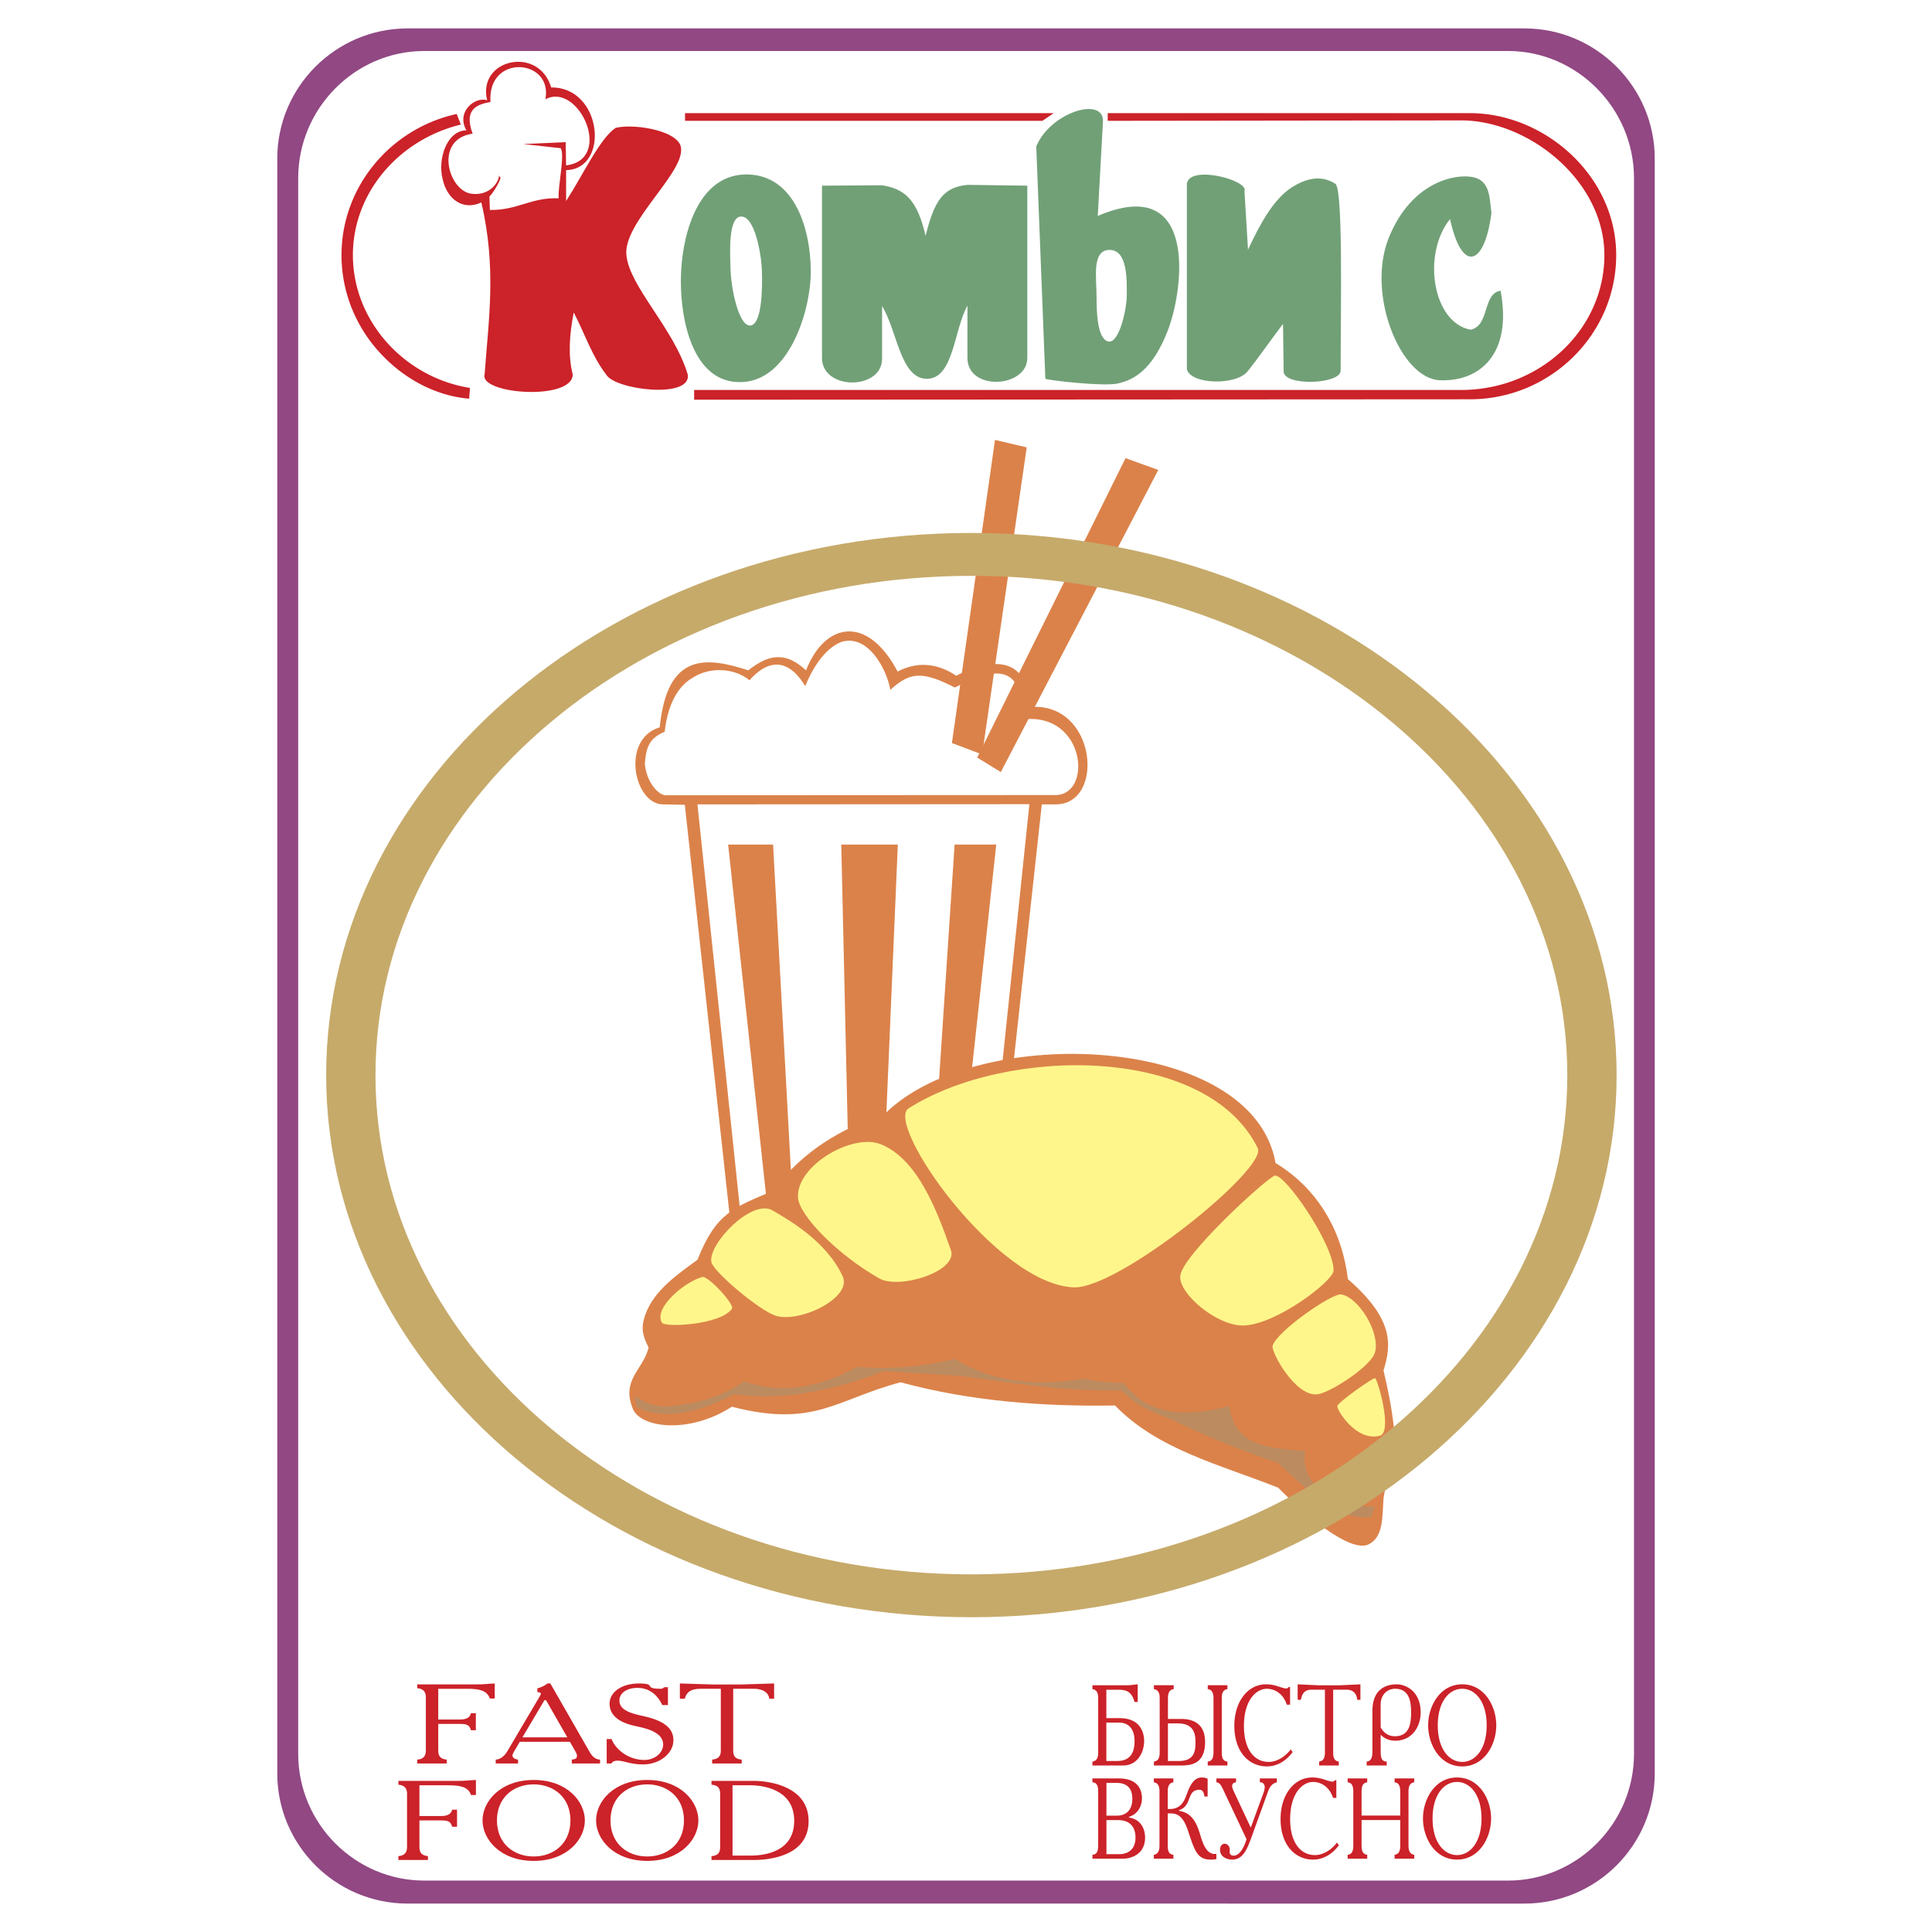
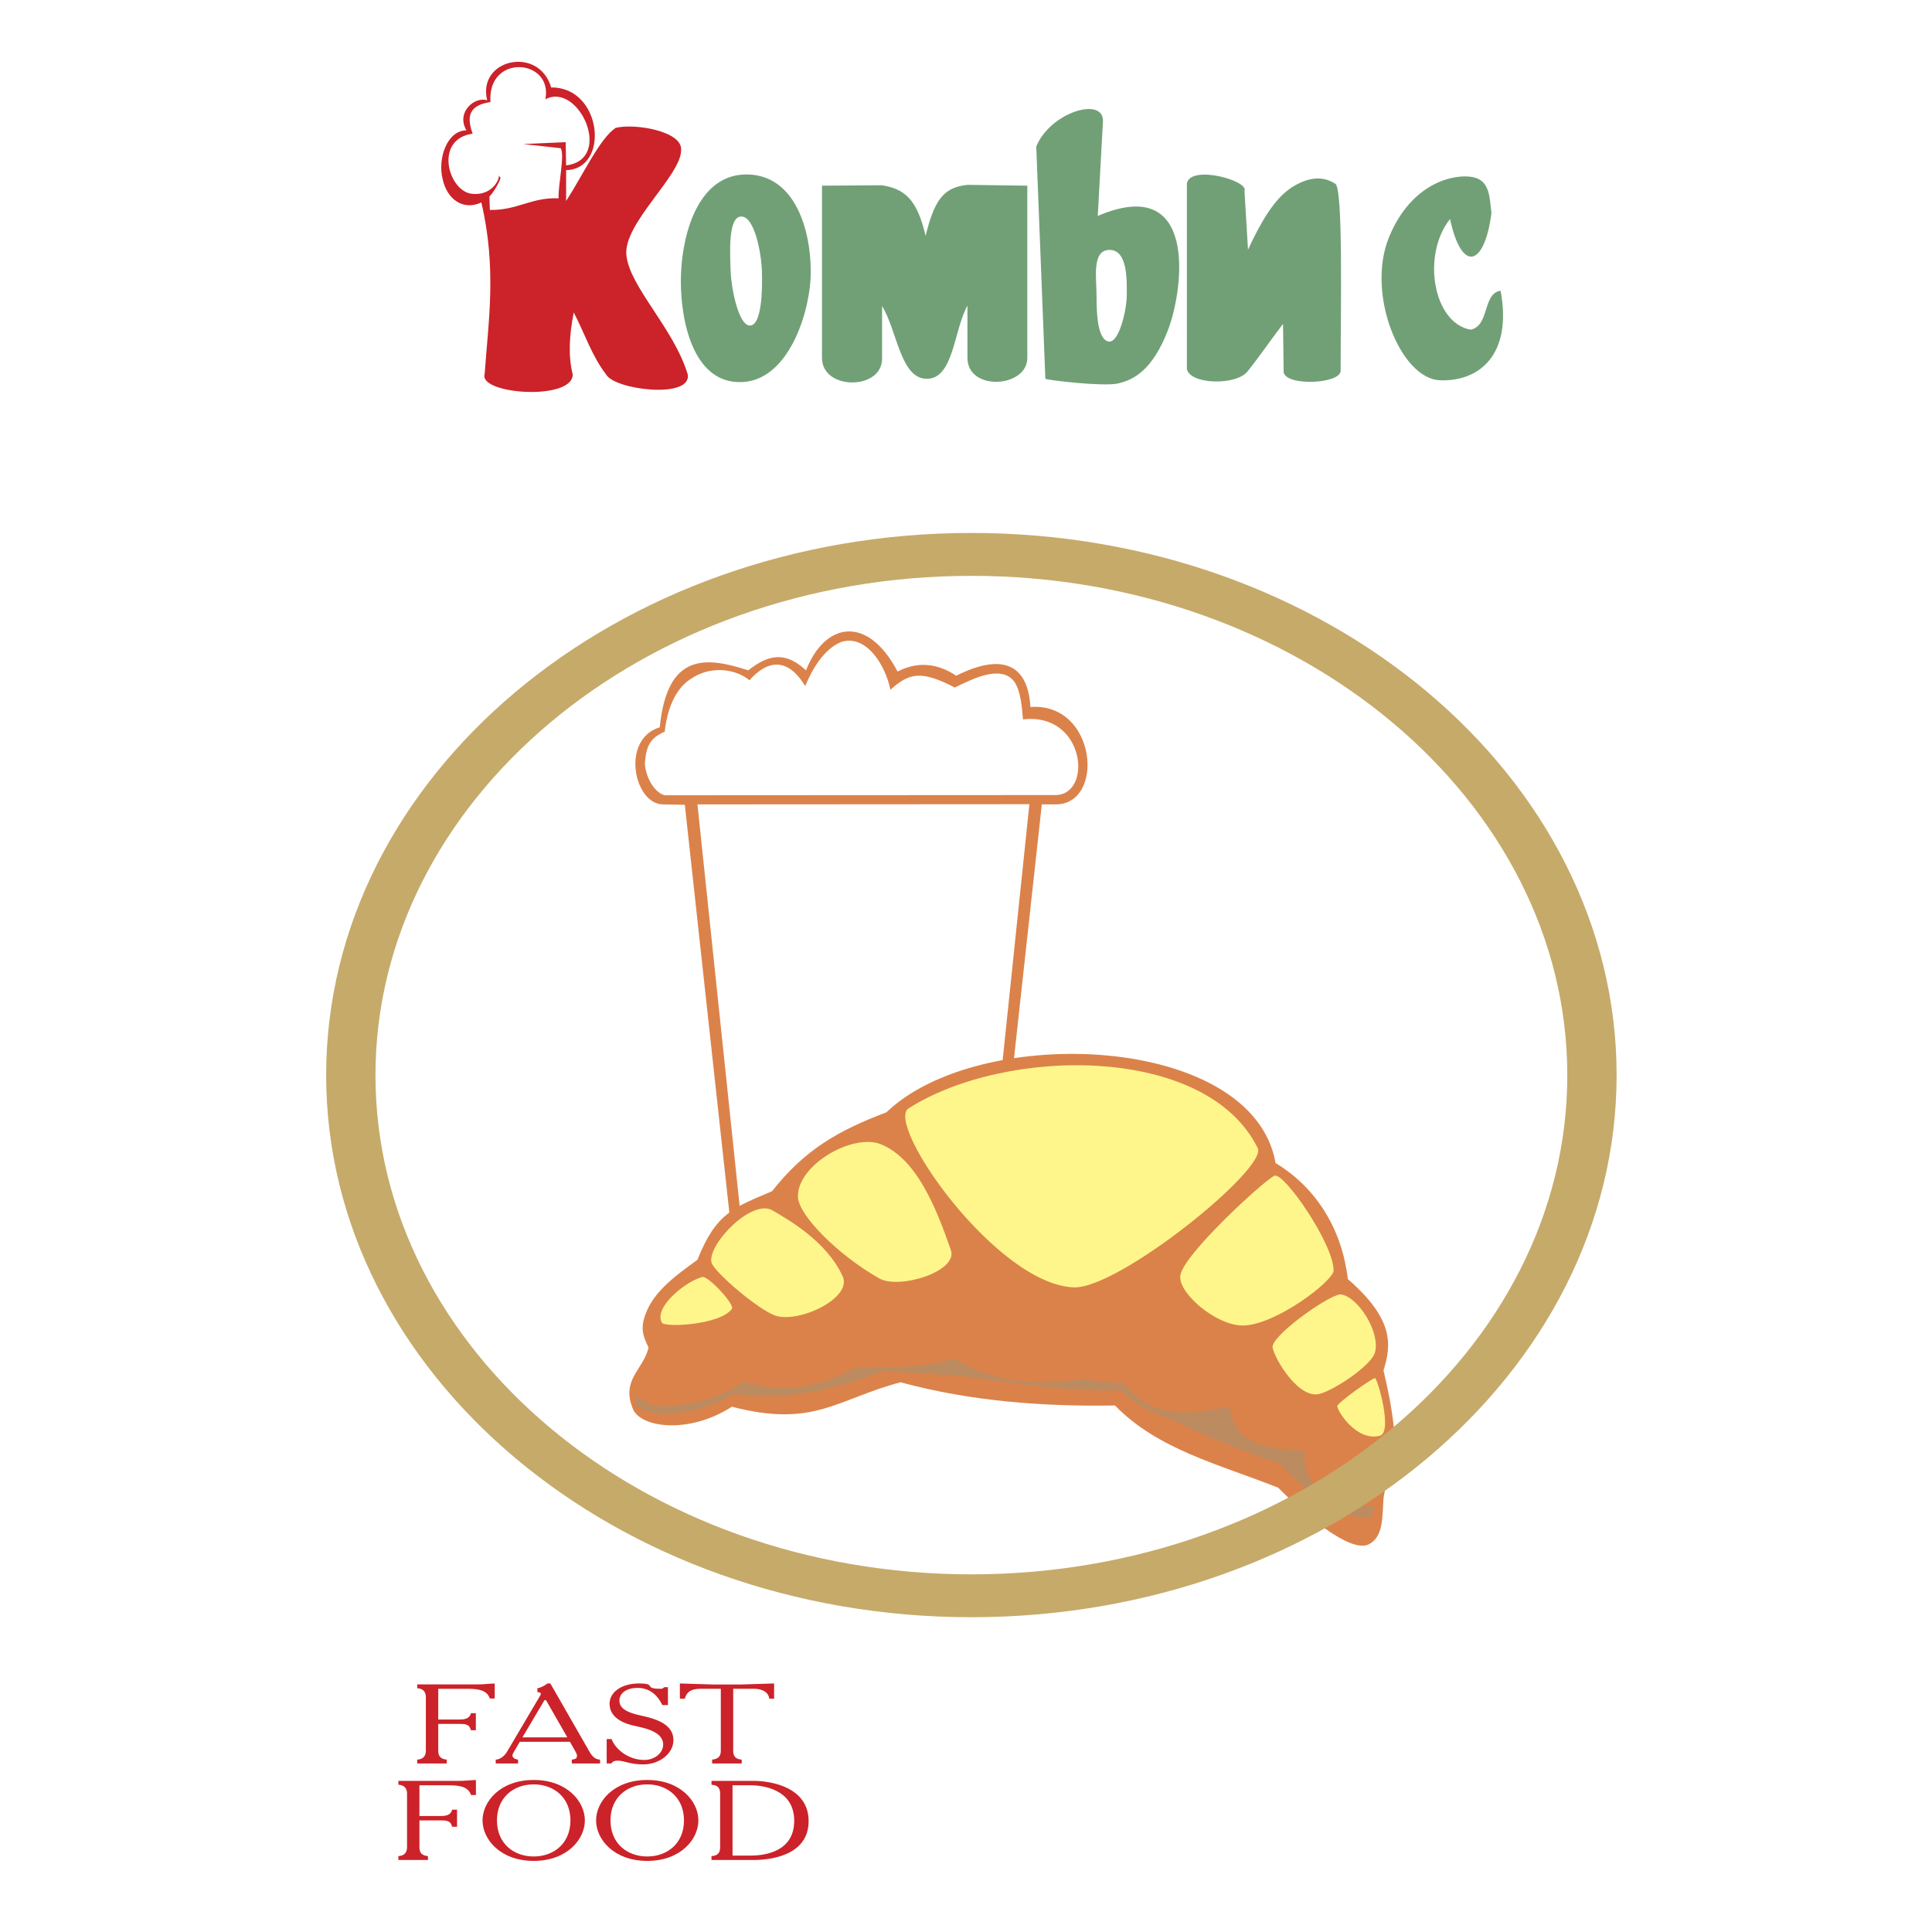
<svg xmlns="http://www.w3.org/2000/svg" width="2500" height="2500" viewBox="0 0 192.756 192.756">
  <g fill-rule="evenodd" clip-rule="evenodd">
    <path fill="#fff" d="M0 0h192.756v192.756H0V0z" />
    <path d="M88.439 110.973c9.324-8.951 36.57-7.834 38.824 5.064 4.176 2.523 6.635 6.719 7.213 11.576 4.508 3.93 4.404 6.451 3.557 9.117.414 1.779.807 3.535 1.055 5.912.393 2.791-.725 4.549-1.055 6.844-.125 1.902 0 3.887-1.51 4.609-1.818.828-6.264-2.873-8.992-5.664-5.953-2.357-12.01-3.805-16.289-8.207-7.133.125-14.389-.414-21.397-2.314-6.45 1.715-8.6 4.568-16.827 2.439-4.3 2.77-9.075 2.088-9.861.246-1.241-2.955 1.054-3.947 1.55-6.16-.6-1.178-.724-1.881-.455-2.852.703-2.502 2.812-4.072 5.333-5.893 1.861-4.713 3.68-5.23 7.442-6.842 3.309-4.196 6.638-6.055 11.412-7.875z" fill="#db824a" />
    <path d="M90.651 110.58c9.759-6.201 29.749-6.367 34.833 3.969 1.014 2.027-13.789 13.996-18.314 13.893-7.732-.229-18.937-16.311-16.519-17.862zM79.613 119.469c-.166-3.203 5.499-6.471 8.31-5.291 3.576 1.488 5.499 6.387 6.946 10.543.744 2.15-5.23 3.969-7.173 2.811-4.176-2.378-7.98-6.284-8.083-8.063zM70.971 125.92c-.331-1.82 4.073-6.389 6.119-5.148 1.654.973 5.354 3.061 6.967 6.533 1.054 2.15-4.238 4.713-6.657 3.969-1.674-.538-6.222-4.403-6.429-5.354zM117.754 127.324c.123-2.004 8.371-9.57 9.406-10.025.949-.352 5.932 6.863 5.891 9.469-.02 1.033-5.809 5.477-9.074 5.477-2.606-.001-6.368-3.163-6.223-4.921zM126.973 134.271c.393-1.428 5.871-5.23 6.822-5.127 1.717.248 3.928 3.783 3.391 5.768-.371 1.406-4.527 4.072-5.746 4.197-2.192.268-4.653-4.238-4.467-4.838zM133.424 140.287c0-.332 3.535-2.832 3.762-2.791.248.041 1.799 5.416.475 5.746-2.315.621-4.278-2.521-4.237-2.955zM66.051 131.977c-.91-1.488 2.336-4.135 4.011-4.568.579-.166 3.307 2.791 2.956 3.184-1.199 1.61-6.657 1.858-6.967 1.384z" fill="#fff68b" />
    <path d="M63.302 139.17c.868.744 2.046 1.281 3.659 1.117 1.922-.229 4.548-.6 7.276-2.461 3.928 1.324 7.67.537 11.267-1.447 3.329.248 6.574 0 9.737-.805 3.597 2.189 7.876 2.832 12.837 1.984 1.428.268 2.771.412 4.072.412 2.027 2.854 5.416 3.66 10.482 2.316.6 4.176 4.154 4.176 7.586 4.486-.537 3.08 2.439 5.602 6.967 5.52-.125.33-.27.701-.371 1.033-3.227.537-6.285-2.564-9.305-5.375-3.781-1.262-7.338-2.709-10.645-4.342-3.639-1.322-4.072-2.088-4.982-2.873-5.955.082-10.854-.744-15.877-1.447-2.75-.166-5.375-.33-7.876-.496-5.416 2.15-10.667 2.957-14.863 2.295-4.383 2.336-7.711 2.418-9.696 1.303-.31-.579 0-.683-.268-1.22z" fill="#bc8b60" />
-     <path fill="#db824a" d="M95.241 84.264l-1.592 24.084 3.267-1.178 2.48-22.906h-4.155zM72.646 84.264l3.845 35.537 2.481-1.862-1.841-33.675h-4.485zM83.933 84.264l.661 29.066 3.804-1.447 1.179-27.619h-5.644zM99.271 43.89l-4.299 30.244 3.018 1.137 4.446-30.636-3.165-.745z" />
-     <path fill="#db824a" d="M112.295 45.709l3.267 1.179-15.71 30.141-2.358-1.447 14.801-29.873z" />
    <path d="M68.325 80.295l-2.171-.042c-2.894 0-4.258-6.491-.331-7.69.744-7.442 4.569-7.07 8.827-5.685 1.675-1.282 3.432-2.171 5.768 0 1.86-4.755 6.099-5.623 9.138.124 1.943-1.013 3.928-.868 5.85.414 4.361-2.191 7.133-1.365 7.4 3.122 6.596-.497 7.504 9.716 2.521 9.716h-1.385l-2.852 26.047-1.117.062 2.729-26.13-33.117.021L73.866 121l-1.034.578-4.507-41.283zm-3.99-4.114c.145 1.86 1.364 3.163 2.088 3.163l38.864-.021c3.783 0 2.998-8.29-3.225-7.545-.104-1.116-.207-2.894-.91-3.824-1.385-1.716-4.361-.083-5.891.641-3.39-1.757-4.568-1.447-6.429.228-.435-2.315-2.356-5.582-4.899-4.775-1.757.703-2.936 2.791-3.597 4.403-1.86-3.06-3.907-2.46-5.561-.579-1.344-1.137-3.804-1.447-5.644-.269-1.902 1.075-2.604 3.473-2.812 5.396-1.446.639-1.839 1.363-1.984 3.182z" fill="#db824a" />
    <path d="M96.916 53.172c35.475 0 64.374 24.291 64.374 54.101 0 29.789-28.898 54.078-64.374 54.078-35.474 0-64.375-24.289-64.375-54.078 0-29.81 28.9-54.101 64.375-54.101zm0 4.28c32.745 0 59.454 22.409 59.454 49.822 0 27.473-26.709 49.799-59.454 49.799-32.746 0-59.455-22.326-59.455-49.799 0-27.413 26.709-49.822 59.455-49.822z" fill="#c6aa6a" />
-     <path d="M108.992 168.137v.389c.459.068.574.41.574.926v5.375c0 .514-.115.857-.574.926v.389h3.062c1.426 0 2.096-1.303 2.096-2.447 0-.561-.182-2.275-2.449-2.275h-1.322v-2.836h1.188c.613 0 1.34.068 1.617 1.223h.326v-1.76c-.613.045-.613.092-1.072.092h-3.446v-.002zm1.387 7.558v-3.832h1.254c.9 0 1.561.549 1.561 1.854 0 1.852-1.139 1.979-1.799 1.979h-1.016v-.001zM115.127 168.137v.389c.461.068.574.41.574.926v5.375c0 .514-.113.857-.574.926v.389h2.672c.9 0 2.432-.057 2.432-2.344 0-2.299-1.896-2.299-2.48-2.299h-1.225v-2.047c0-.492.115-.881.574-.926v-.389h-1.973zm1.398 7.558v-3.752h.986c1.693 0 1.762 1.178 1.762 1.898 0 .938-.145 1.854-1.676 1.854h-1.072zm5.936-7.558h-1.963v.389c.422.045.574.389.574.926v5.375c0 .492-.115.881-.574.926v.389h1.963v-.389c-.479-.045-.564-.434-.564-.926v-5.375c0-.389.047-.857.564-.926v-.389zM128.711 170.08v-1.762h-.143c-.02.023-.105.139-.23.139-.133 0-.307-.035-.68-.16-.459-.16-.861-.252-1.34-.252-1.857 0-3.168 1.76-3.168 4.139 0 2.527 1.396 4.051 3.244 4.051 1.121 0 1.992-.643 2.576-1.432l-.201-.264c-.508.699-1.359 1.248-2.193 1.248-1.445 0-2.469-1.258-2.469-3.592 0-2.539 1.205-3.705 2.287-3.705.738 0 1.619.436 1.992 1.59h.325zM129.469 169.588h.324c.096-.561.336-1.006 1.035-1.006h1.359v6.244c0 .514-.115.857-.576.926v.389h1.963v-.389c-.469-.057-.564-.424-.564-.926v-6.244h1.35c.842 0 1.035.664 1.043 1.006h.326v-1.543l-2.174.102h-1.914l-2.172-.102v1.543zM136.352 176.141h2v-.389c-.508 0-.604-.389-.604-1.041V173.1h.029c.479.48 1.043.57 1.426.57 1.742 0 2.537-1.486 2.537-2.801 0-2.23-1.59-2.824-2.365-2.824-.793 0-2.449.24-2.449 2.664v4.037c0 .549-.115.982-.574 1.006v.389zm1.396-6.106c0-.881.594-1.545 1.455-1.545 1.523 0 1.58 1.533 1.58 2.379 0 .994-.115 2.355-1.6 2.355-.439 0-1.004-.125-1.436-.881v-2.308h.001zM145.885 168.045c-2.221 0-3.398 2.184-3.398 4.094s1.178 4.096 3.398 4.096c2.223 0 3.398-2.186 3.398-4.096s-1.176-4.094-3.398-4.094zm0 .445c1.322 0 2.441 1.305 2.441 3.648s-1.119 3.648-2.441 3.648c-1.32 0-2.439-1.305-2.439-3.648s1.118-3.648 2.439-3.648zM108.992 177.432v.389c.459.023.574.389.574.928v5.373c0 .561-.125.904-.574.928v.389h3.082c.66 0 2.172-.355 2.172-2.115 0-.23-.037-1.705-1.541-1.979-.02 0-.047-.012-.066-.012v-.068c.947-.287 1.293-1.156 1.293-1.83 0-.984-.488-2.002-2.336-2.002h-2.604v-.001zm1.397 3.716v-3.27h.957c.584 0 1.627.125 1.627 1.578 0 1.68-1.311 1.691-1.502 1.691h-1.082v.001zm0 3.842v-3.396h1.207c1.004 0 1.693.572 1.693 1.729 0 1.508-1.148 1.668-1.617 1.668h-1.283v-.001zM115.117 177.432v.389c.412.059.566.377.566.928v5.373c0 .561-.174.881-.566.928v.389h1.953v-.389c-.449-.035-.564-.379-.564-.928v-3.201h.162c.584 0 1.293.035 1.838 1.67.662 1.955.891 2.941 2.279 2.941.221 0 .383 0 .574-.059v-.516c-1.119.182-1.465-1.453-1.713-2.219-.336-1.006-.814-1.887-2.012-2.07v-.068c1.352-.434.709-2.035 2.039-2.035.174 0 .432.08.488.674h.326v-1.771a1.286 1.286 0 0 0-.584-.127c-.871 0-1.244.973-1.521 1.729-.221.582-.574 1.52-1.877 1.406v-1.727c0-.367.057-.859.564-.928v-.389h-1.952zM127.391 177.432h-1.695v.389c.27-.033.488.172.488.504 0 .104-.057.365-.105.492l-1.271 3.477h-.039l-1.617-3.443c-.086-.182-.221-.469-.221-.662 0-.16.096-.355.393-.367v-.389h-1.963v.389c.354.023.508.367.746.881l2.26 4.791c-.43 1.418-.996 1.646-1.273 1.646-.344 0-.412-.229-.412-.354 0-.092.01-.172.01-.264 0-.32-.238-.57-.506-.57-.221 0-.461.182-.461.594 0 .777.775.986 1.207.986 1.244 0 1.607-1.352 2.182-2.93l1.369-3.785c.191-.537.402-.869.91-.996v-.389h-.002zM133.326 179.377v-1.762h-.145c-.018.023-.105.137-.229.137-.135 0-.307-.033-.68-.16-.461-.16-.861-.252-1.342-.252-1.855 0-3.168 1.762-3.168 4.141 0 2.527 1.398 4.051 3.246 4.051 1.119 0 1.99-.643 2.574-1.432l-.201-.264c-.508.697-1.359 1.246-2.191 1.246-1.445 0-2.471-1.258-2.471-3.59 0-2.539 1.207-3.705 2.289-3.705.736 0 1.617.434 1.99 1.59h.328zM136.408 177.432h-1.953v.389c.459.047.564.424.564.928v5.373c0 .504-.105.881-.564.928v.389h1.953v-.389c-.459-.047-.564-.424-.564-.928v-2.537h3.857v2.537c0 .584-.143.869-.564.928v.389h1.963v-.389c-.402-.047-.574-.367-.574-.928v-5.373c0-.332.047-.869.574-.928v-.389h-1.963v.389c.422.059.564.344.564.928v2.389h-3.857v-2.389c0-.561.143-.881.564-.928v-.389zM145.369 177.34c-2.221 0-3.398 2.186-3.398 4.094 0 1.91 1.178 4.098 3.398 4.098s3.398-2.188 3.398-4.098c.001-1.909-1.177-4.094-3.398-4.094zm0 .447c1.32 0 2.441 1.303 2.441 3.646 0 2.346-1.121 3.648-2.441 3.648-1.322 0-2.441-1.303-2.441-3.648 0-2.343 1.119-3.646 2.441-3.646zM104.006 12.055l1.117-.765H68.346v.765h35.66zM69.255 39.88l77.399-.042c8 0 14.594-6.449 14.594-14.388 0-7.918-7.152-14.161-14.594-14.161h-36.137v.765l35.248-.042c6.801 0 14.305 6.057 14.305 13.438 0 7.442-6.43 13.458-14.305 13.458h-76.51v.972zM46.888 38.702c-6.533-1.034-11.68-6.656-11.68-13.251 0-6.202 4.569-11.515 10.771-13.023l-.413-1.055c-6.553 1.426-11.494 7.215-11.494 14.078 0 4.01 1.674 7.607 4.259 10.191 2.232 2.253 5.23 3.866 8.476 4.135l.081-1.075z" fill="#cc2229" />
    <path d="M146.984 17.678c-1.715-.372-6.119.393-8.414 6.016-2.295 5.664 1.18 14.099 5.086 14.243 3.928.165 7.256-2.563 6.057-8.931-1.818.269-1.074 3.514-2.998 3.887-3.762-.683-4.877-7.504-2.045-11.04 1.178 5.437 3.451 4.734 4.135-.62-.207-1.447-.104-3.183-1.821-3.555zm-28.57.64c.311-1.922 6.223-.31 5.748.745l.352 5.85c1.281-2.77 2.625-5.085 4.342-6.202 1.674-1.075 3.121-1.179 4.34-.393.828.228.559 12.486.559 18.708-.125 1.303-5.479 1.509-5.686.104l-.061-4.816c-1.344 1.757-2.295 3.184-3.535 4.734-1.137 1.447-5.727 1.323-6.059-.227V18.318zm-15.027-3.7c1.404-3.432 6.719-5.023 6.656-2.522l-.518 9.447c9.902-4.238 8.621 7.029 7.049 11.267-1.592 4.238-3.576 5.127-5.084 5.458-1.488.31-6.904-.331-7.195-.475l-.908-23.175zm7.316 10.316c1.82 0 1.717 3.039 1.717 4.486 0 1.447-.766 4.878-1.84 4.651-1.055-.248-1.178-2.625-1.178-4.527 0-1.84-.496-4.61 1.301-4.61zM82.01 18.525l5.995-.041c2.253.372 3.494 1.385 4.341 5.044.868-3.473 1.716-4.837 4.176-5.085l5.974.082v17.179c0 2.998-5.974 3.37-5.974 0v-5.209c-1.364 2.418-1.364 7.298-4.052 7.298-2.646 0-2.957-4.838-4.465-7.256v5.251c0 3.163-5.995 3.183-5.995-.083v-17.18zm-8.041 3.08c1.302 0 1.984 3.597 2.046 5.417.062 1.798 0 5.416-1.178 5.457-1.137.042-1.881-3.659-1.943-5.457-.062-1.819-.269-5.437 1.075-5.417zm-6.016 5.52c.186-3.99 1.798-9.923 6.781-9.716 4.982.228 6.326 6.388 6.14 10.398-.248 4.031-2.501 10.522-7.277 10.315-4.776-.185-5.85-6.986-5.644-10.997z" fill="#71a077" />
-     <path d="M134.436 15.693c.973-1.757 5.686-3.142 7.504-1.757 2.523 1.964-3.225 6.16-4.98 7.545-1.944-1.281-4.177-2.832-2.524-5.788z" fill="#fff" />
+     <path d="M134.436 15.693z" fill="#fff" />
    <path d="M48.934 10.174c-.331-4.858 6.264-4.321 5.479-.269 3.328-1.778 6.863 6.016 2.067 6.595l-.042-2.315-4.238.186 3.742.414c.434.703-.29 3.762-.207 5.002-2.729-.124-4.135 1.22-6.864 1.158l-.04-1.345c.269-.186 1.24-1.757 1.075-1.922l-.207-.207c.31-.062-.331 2.129-2.646 1.86-2.336-.269-3.783-5.458.103-5.995-.992-2.625.724-2.956 1.778-3.162zm-.33-.166c-1.013-4.114 5.147-5.499 6.388-1.282 5.085-.062 5.892 8.145 1.489 8.249v3.08c1.736-2.688 3.349-6.223 4.94-7.297 1.923-.476 6.657.331 6.533 2.191.062 2.522-5.789 7.339-5.458 10.502.31 3.184 4.713 7.256 6.119 11.907.413 2.48-7.298 1.551-8.146 0-1.405-1.819-2.149-4.114-3.225-6.181-.434 2.17-.579 4.32-.104 6.181 0 2.667-9.447 1.984-8.786-.042.372-5.271 1.22-10.522-.331-17.117-1.819.848-3.432-.31-3.866-2.356-.517-2.047.475-4.837 2.377-4.837-1.073-1.861.891-3.411 2.07-2.998zM41.625 168.051v.383c.848.057.863.688.863.912v5.301c0 .529-.23.867-.863.912v.383h2.947v-.383c-.675-.068-.848-.395-.848-.912v-2.65h2.17c.604 0 .949.057 1.092.631h.489v-1.701h-.489c-.144.607-.762.631-1.179.631h-2.084v-3.066h2.903c1.064 0 1.955.111 2.243.969h.489v-1.5c-.862.035-.963.092-1.797.092h-5.936v-.002zM54.908 167.959h-.288c-.201.182-.661.418-1.006.486v.383c.187 0 .345.033.345.168 0 .045-.015.092-.13.283l-3.234 5.479c-.129.227-.532.768-1.136.801v.383h2.229v-.383c-.503-.078-.561-.305-.561-.428 0-.035.014-.125.172-.395l.561-.959h5.003l.575 1.016c.086.156.129.281.129.326 0 .26-.043.383-.518.439v.383h2.818v-.383c-.518-.021-.819-.371-1.078-.834l-3.881-6.765zm1.696 5.379h-4.485l2.2-3.709h.158l2.127 3.709zM66.638 168.332h-.359c-.014.012-.014.012-.028.021-.072.057-.158.137-.316.137-1.854 0-.316-.531-2.199-.531-1.668 0-2.919.834-2.919 2.029 0 .699.374 1.727 2.444 2.188.891.203 2.904.531 2.904 1.873 0 .855-.863 1.543-1.883 1.543-1.538 0-2.86-1.014-3.263-2.086h-.489v2.436h.475c.028-.066.129-.281.618-.281.675 0 1.207.375 2.544.375 1.639 0 3.019-1.096 3.019-2.404 0-.723-.288-1.736-2.602-2.322-.963-.248-2.789-.463-2.789-1.635 0-.756.733-1.275 1.811-1.275 1.352 0 2.099.914 2.473 1.715h.561v-1.783h-.002zM67.832 169.482h.489c.144-.553.503-.992 1.553-.992h2.042v6.156c0 .506-.173.844-.863.912v.383H74v-.383c-.704-.057-.848-.416-.848-.912v-6.156h2.026c1.265 0 1.553.652 1.567.992h.488v-1.523l-3.263.102h-2.875l-3.264-.102v1.523h.001zM39.748 177.678v.383c.849.057.863.688.863.914v5.299c0 .529-.23.867-.863.912v.385h2.947v-.385c-.676-.066-.848-.395-.848-.912v-2.65h2.17c.604 0 .949.057 1.093.633h.489v-1.703h-.489c-.144.609-.762.631-1.179.631h-2.084v-3.066h2.904c1.063 0 1.955.113 2.243.969h.489v-1.498c-.863.033-.963.09-1.797.09h-5.938v-.002zM53.247 177.588c-3.335 0-5.104 2.152-5.104 4.035s1.768 4.039 5.104 4.039c3.335 0 5.104-2.156 5.104-4.039s-1.769-4.035-5.104-4.035zm0 .439c1.984 0 3.666 1.285 3.666 3.596 0 2.312-1.682 3.598-3.666 3.598s-3.666-1.285-3.666-3.598c0-2.311 1.682-3.596 3.666-3.596zM64.575 177.588c-3.335 0-5.104 2.152-5.104 4.035s1.768 4.039 5.104 4.039c3.335 0 5.103-2.156 5.103-4.039s-1.768-4.035-5.103-4.035zm0 .439c1.983 0 3.666 1.285 3.666 3.596 0 2.312-1.682 3.598-3.666 3.598s-3.666-1.285-3.666-3.598c0-2.311 1.681-3.596 3.666-3.596zM70.986 177.678v.383c.719.045.863.428.863.914v5.299c0 .484-.144.867-.863.912v.385h4.227c1.553 0 5.463-.395 5.463-3.879 0-3.383-3.738-4.014-5.477-4.014h-4.213zm2.099 7.453v-7.014h1.811c.92 0 4.342.248 4.342 3.541 0 3.055-2.861 3.473-4.342 3.473h-1.811z" fill="#cc2229" />
-     <path d="M40.666 2.834H152.09c7.174 0 13.004 5.851 13.004 12.982v161.123c0 7.152-5.83 12.982-13.004 12.982H40.666c-7.174 0-13.003-5.83-13.003-12.982V15.817c-.001-7.132 5.829-12.983 13.003-12.983zm1.674 2.254h108.117c6.885 0 12.568 5.726 12.568 12.692v157.194c0 6.967-5.684 12.652-12.568 12.652H42.34c-6.925 0-12.589-5.686-12.589-12.652V17.781C29.75 10.814 35.415 5.088 42.34 5.088z" fill="#914883" />
  </g>
</svg>